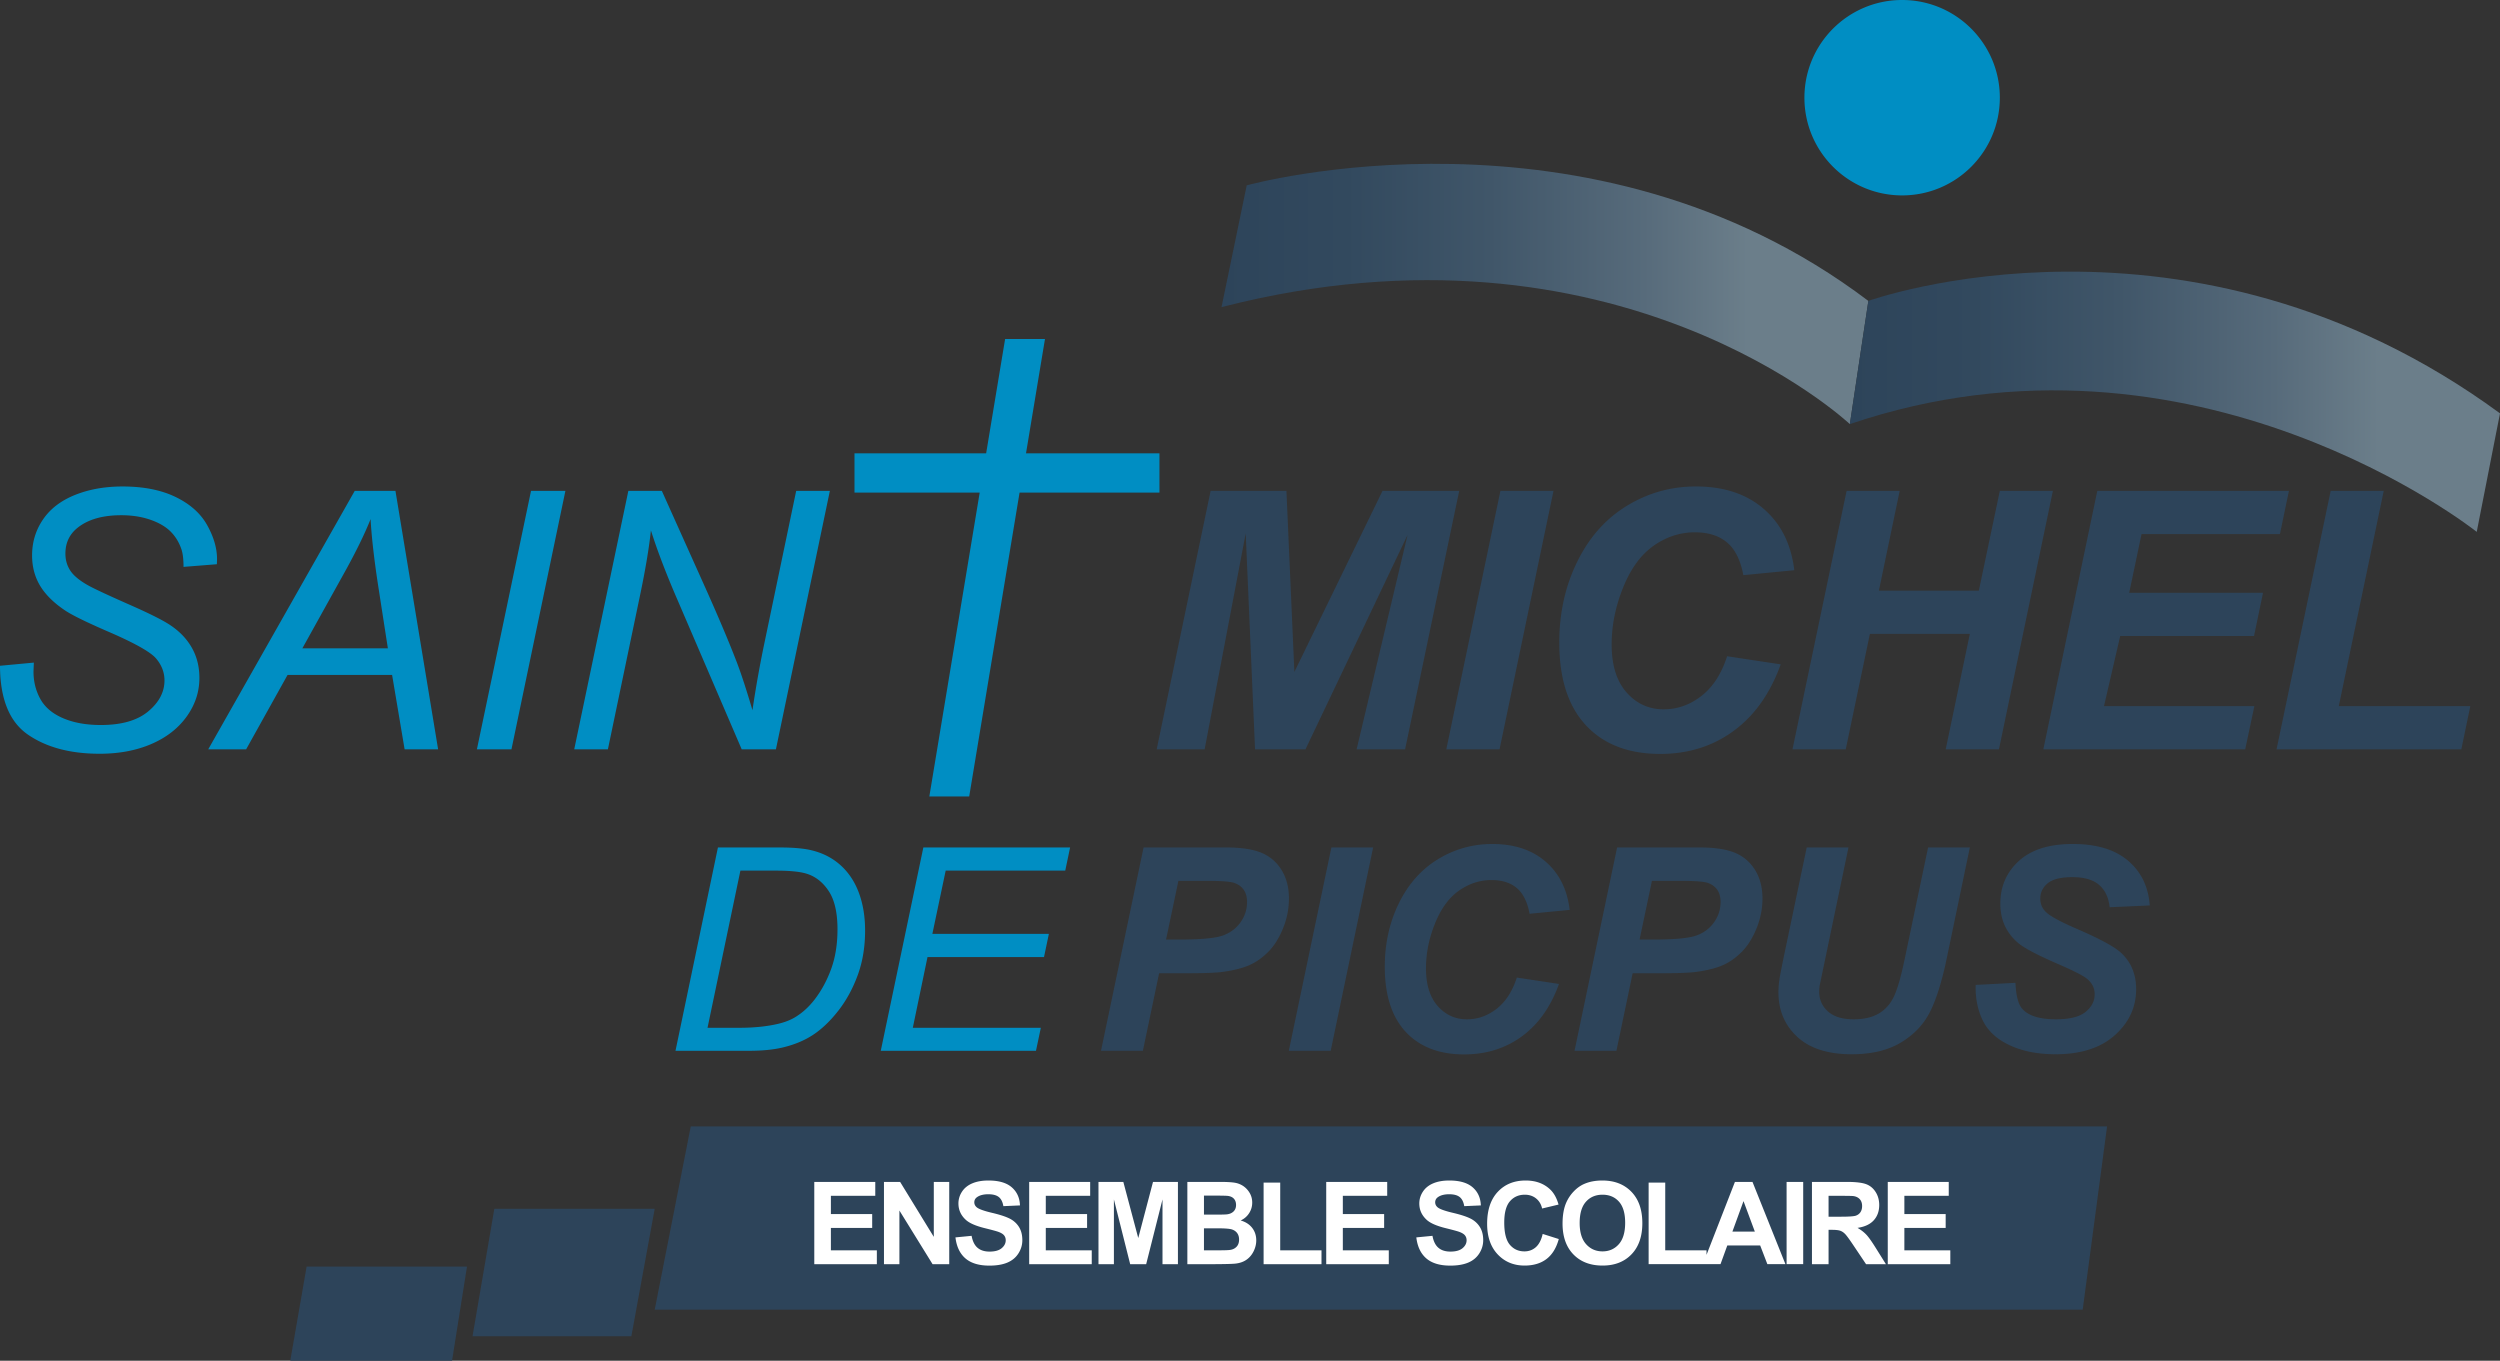
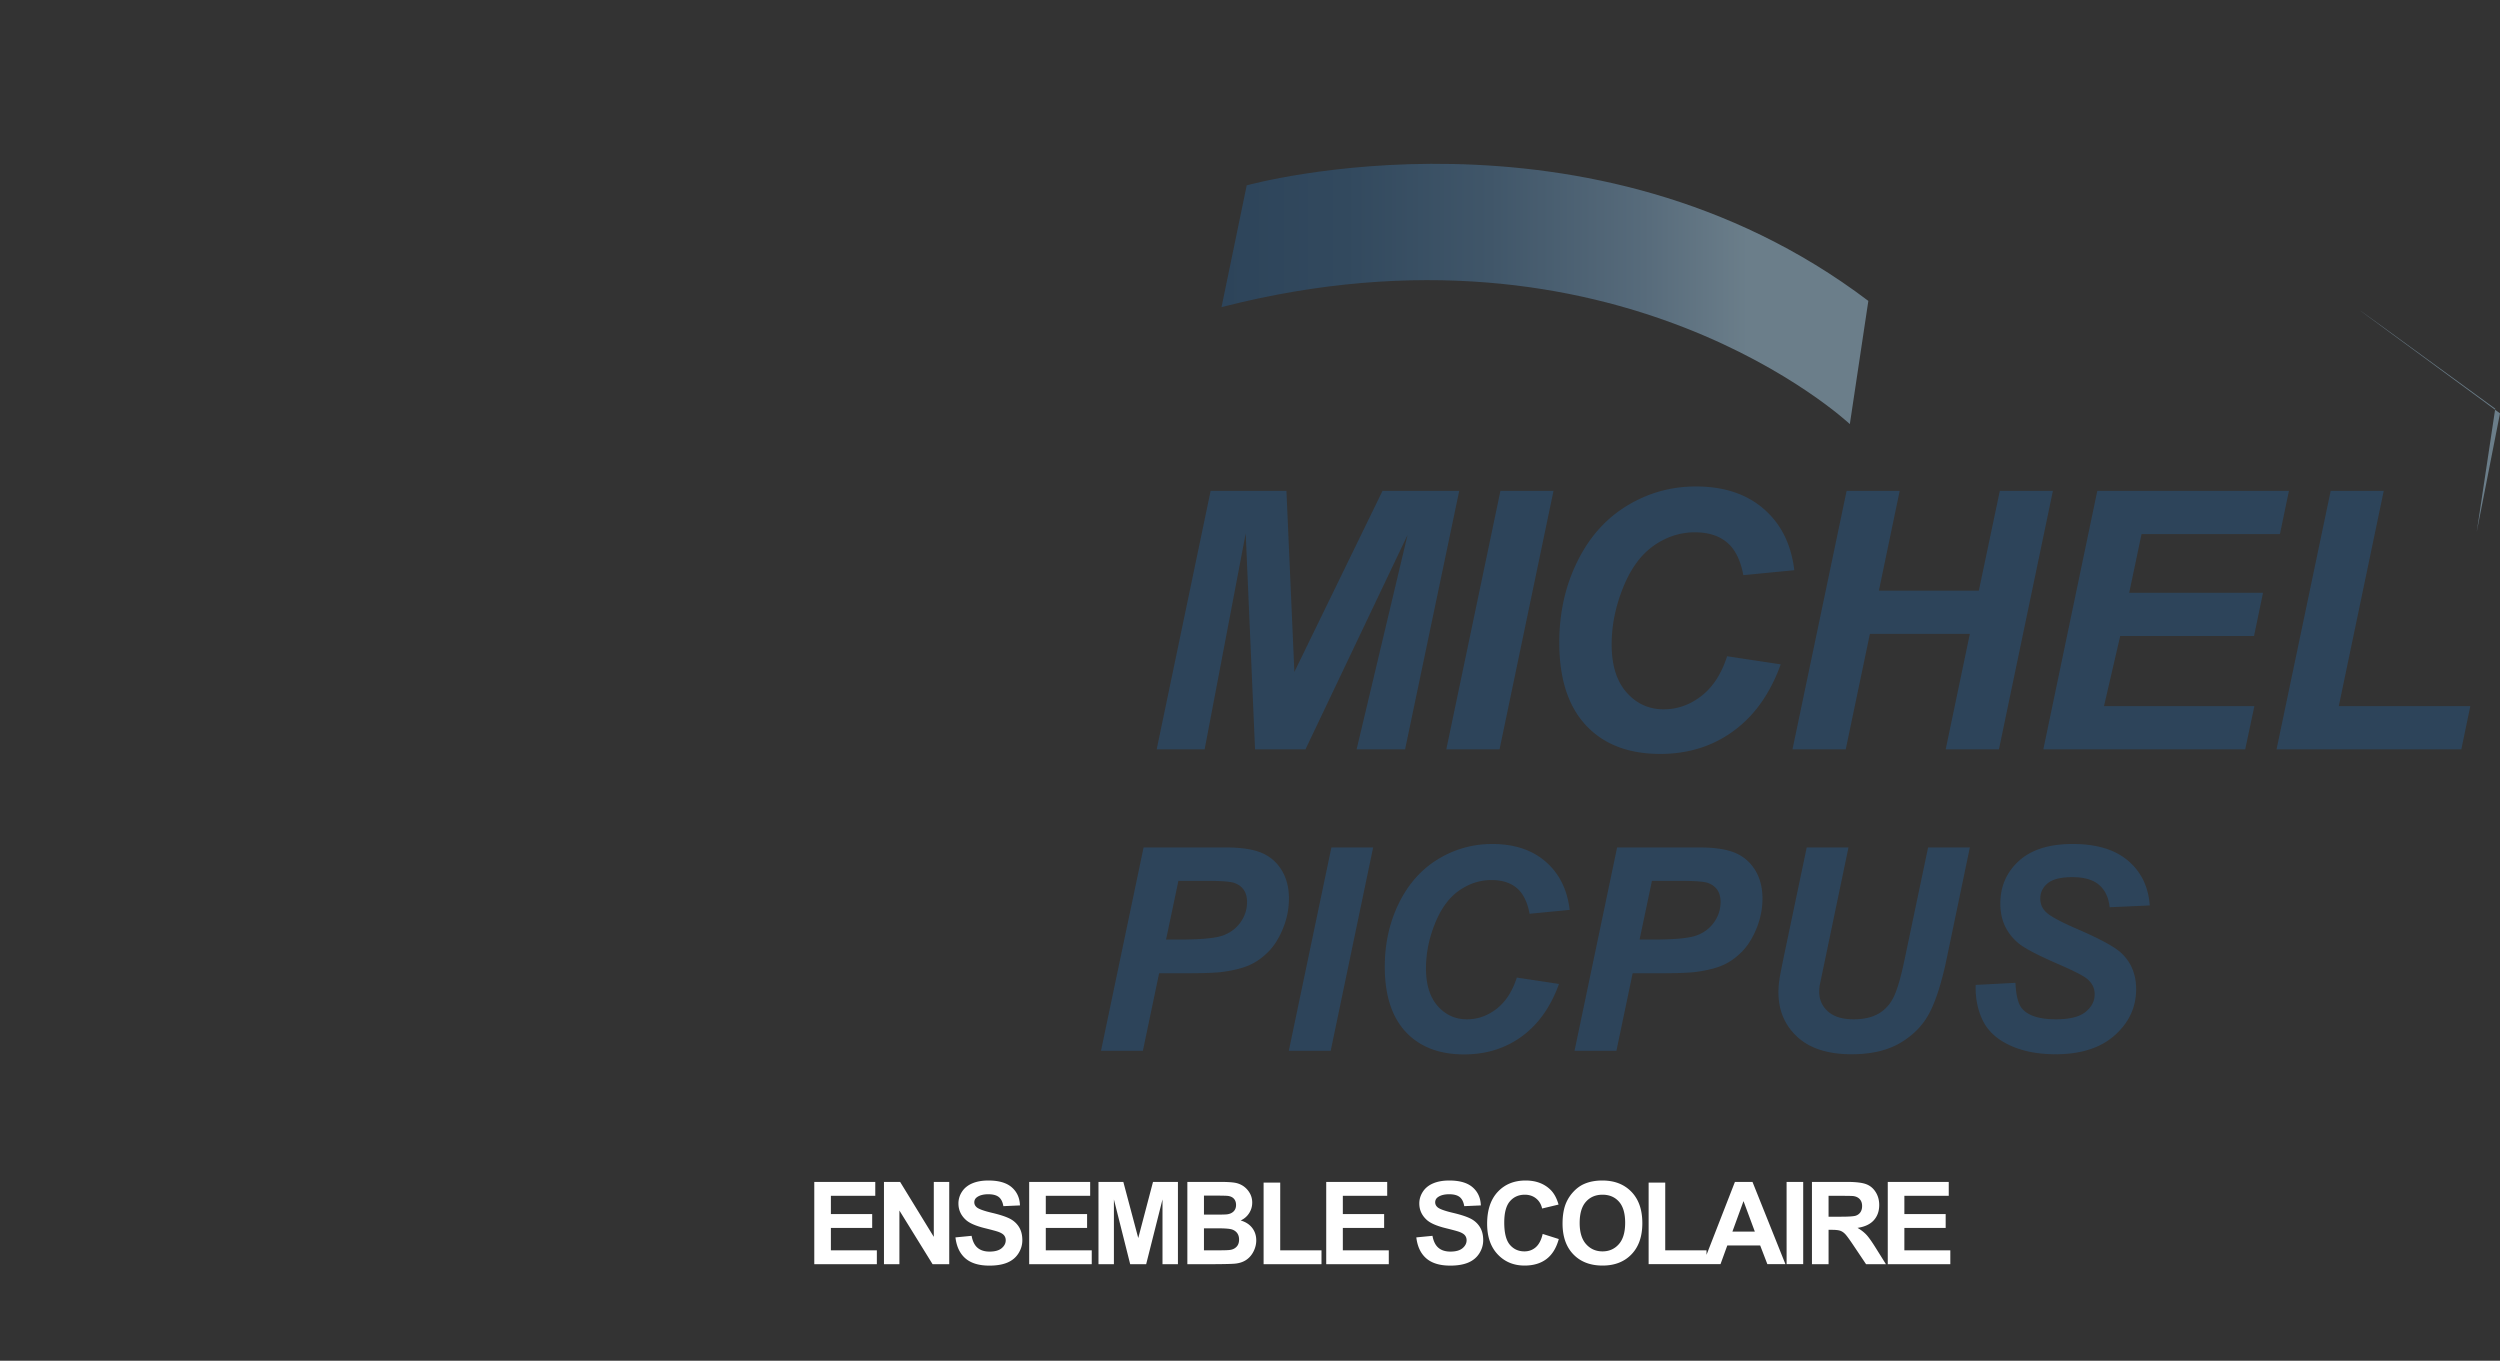
<svg xmlns="http://www.w3.org/2000/svg" width="600" height="326.572" viewBox="0 0 600 326.572">
  <rect x="0" y="0" width="600" height="326.572" fill="#333333" stroke="none" />
  <path d="M298.97 128.01l2.241 51.832h12.104l24.498-51.452-12.228 51.452h11.635l12.991-62.031h-18.407l-21.155 43.455-1.905-43.455h-18.195l-12.947 62.03h11.509l9.858-51.832zm60.92 51.832l12.95-62.031h-12.736l-12.99 62.03h12.777zm38.54 1.1c6.742 0 12.622-1.841 17.644-5.523 5.021-3.679 8.787-9.005 11.299-15.972L414.51 157.5c-1.354 4.203-3.408 7.377-6.158 9.52-2.75 2.146-5.776 3.217-9.075 3.217-3.555 0-6.524-1.354-8.907-4.065-2.384-2.706-3.575-6.542-3.575-11.507 0-4.542.915-9.09 2.75-13.645 1.832-4.556 4.28-7.906 7.34-10.05 3.06-2.143 6.354-3.216 9.881-3.216 3.215 0 5.788.811 7.721 2.432 1.934 1.623 3.237 4.24 3.914 7.85l12.228-1.185c-.733-6.205-3.172-11.107-7.318-14.704-4.149-3.596-9.579-5.395-16.293-5.395-5.978 0-11.509 1.552-16.586 4.656-5.078 3.102-9.048 7.58-11.91 13.433-2.864 5.854-4.294 12.307-4.294 19.358 0 8.689 2.135 15.316 6.41 19.887 4.274 4.569 10.202 6.854 17.792 6.854zm44.548-1.1l5.796-27.715h23.992l-5.797 27.715h12.776l12.95-62.031h-12.737l-5.036 23.95h-23.991l4.993-23.95h-12.737l-12.989 62.03h12.78zm97.989-27.207l2.156-10.367h-32.115l2.962-14.09h33.215l2.157-10.367h-45.991l-12.95 62.03h48.448l2.201-10.367h-36.093l3.894-16.84h32.116zm20.34 16.84l10.79-51.664h-12.734l-12.992 62.03h44.347l2.157-10.367h-31.568zm-253.758 39.29c-1.2-1.919-2.825-3.295-4.876-4.126-2.055-.833-4.845-1.247-8.374-1.247h-19.84l-10.22 48.8h10.053l3.896-18.61h6.424c4.328 0 7.28-.109 8.854-.332 2.708-.375 4.861-.926 6.458-1.648 1.6-.72 3.093-1.78 4.478-3.178 1.387-1.399 2.56-3.262 3.514-5.592a18.813 18.813 0 0 0 1.43-7.19c0-2.663-.6-4.954-1.797-6.876zm-9.788 12.534c-1.02 1.465-2.419 2.531-4.194 3.197-1.776.666-5.315.999-10.62.999h-3.095l2.963-14.083h7.19c3.263 0 5.365.173 6.308.518.943.344 1.676.892 2.197 1.647.522.756.782 1.72.782 2.896 0 1.754-.51 3.362-1.531 4.826zm11.553 30.893h10.052l10.186-48.8h-10.018l-10.22 48.8zm40.861-38.45c2.406-1.684 5-2.529 7.772-2.529 2.531 0 4.554.638 6.076 1.914 1.519 1.276 2.546 3.335 3.08 6.177l9.618-.934c-.576-4.882-2.496-8.737-5.757-11.568-3.262-2.829-7.534-4.244-12.816-4.244-4.705 0-9.056 1.222-13.05 3.662-3.995 2.442-7.117 5.964-9.372 10.569-2.252 4.605-3.377 9.682-3.377 15.23 0 6.834 1.682 12.051 5.041 15.646 3.363 3.595 8.03 5.391 14 5.391 5.303 0 9.93-1.446 13.88-4.342 3.95-2.898 6.913-7.086 8.888-12.566l-10.118-1.533c-1.066 3.306-2.68 5.805-4.846 7.492-2.162 1.684-4.543 2.528-7.139 2.528-2.795 0-5.13-1.065-7.008-3.194-1.874-2.132-2.811-5.15-2.811-9.056 0-3.572.719-7.15 2.162-10.737 1.444-3.583 3.368-6.219 5.777-7.906zm66.145-9.103c-2.054-.833-4.845-1.247-8.37-1.247h-19.843l-10.22 48.8h10.052l3.897-18.61h6.423c4.33 0 7.28-.109 8.857-.332 2.708-.375 4.862-.926 6.457-1.648 1.6-.72 3.088-1.78 4.476-3.178 1.387-1.399 2.557-3.262 3.513-5.592.952-2.33 1.433-4.728 1.433-7.19 0-2.663-.599-4.954-1.796-6.876-1.203-1.92-2.826-3.296-4.88-4.127zm-4.913 16.66c-1.018 1.465-2.417 2.531-4.19 3.197-1.78.666-5.316.999-10.623.999H393.5l2.963-14.083h7.19c3.262 0 5.365.173 6.31.518.94.344 1.674.892 2.194 1.647.52.756.783 1.72.783 2.896 0 1.754-.509 3.362-1.533 4.826zm45.74 8.756c-.887 4.305-1.762 7.357-2.63 9.153-.864 1.8-2.084 3.153-3.662 4.062-1.575.91-3.572 1.365-5.99 1.365-2.685 0-4.733-.626-6.143-1.88-1.41-1.256-2.112-2.847-2.112-4.778 0-.486.042-1.01.132-1.563l1.365-6.527 5.525-26.495h-10.018l-5.393 25.698c-.689 3.329-1.078 5.349-1.167 6.06a20.785 20.785 0 0 0-.232 2.962c0 4.37 1.51 7.95 4.526 10.734 3.019 2.786 7.369 4.176 13.05 4.176 4.748 0 8.679-.931 11.784-2.794 3.108-1.863 5.427-4.283 6.957-7.257 1.533-2.974 2.885-7.268 4.062-12.883l5.559-26.696h-10.02l-5.593 26.663zm40.248-19.54c2.817 0 4.949.62 6.39 1.862 1.443 1.245 2.285 3.03 2.531 5.36l9.621-.43c-.313-4.463-2.037-8.035-5.178-10.72-3.139-2.686-7.573-4.03-13.3-4.03-5.637 0-9.942 1.355-12.916 4.063-2.974 2.708-4.46 6.112-4.46 10.22 0 2.352.499 4.405 1.498 6.157a12.015 12.015 0 0 0 4.112 4.277c1.743 1.1 4.504 2.47 8.29 4.112 3.781 1.643 6.095 2.829 6.94 3.562 1.197.998 1.796 2.22 1.796 3.662 0 1.664-.73 3.085-2.196 4.26-1.463 1.178-3.839 1.765-7.123 1.765-3.95 0-6.658-.867-8.124-2.596-.91-1.065-1.43-3.119-1.564-6.16l-9.553.501c-.09 3.262.498 6.146 1.765 8.656 1.264 2.506 3.433 4.464 6.507 5.874 3.075 1.41 6.709 2.112 10.902 2.112 6.079 0 10.824-1.524 14.231-4.576 3.405-3.05 5.108-6.728 5.108-11.034 0-3.485-1.141-6.336-3.427-8.555-1.533-1.51-5.105-3.474-10.72-5.894-3.729-1.62-6.135-2.895-7.223-3.827-1.088-.91-1.63-2.065-1.63-3.463 0-1.486.592-2.717 1.781-3.693 1.186-.976 3.167-1.466 5.942-1.466z" fill="#2d445a" />
  <linearGradient id="a" gradientUnits="userSpaceOnUse" x1="293.165" y1="70.549" x2="448.402" y2="70.549">
    <stop offset="0" stop-color="#2d445a" />
    <stop offset=".192" stop-color="#32495e" />
    <stop offset=".415" stop-color="#405669" />
    <stop offset=".653" stop-color="#576b7b" />
    <stop offset=".813" stop-color="#6b7e8a" />
  </linearGradient>
  <path d="M448.402 72.218l-4.44 29.564S388.158 49.3 293.165 73.708l6.045-29.22s82.302-22.917 149.192 27.73z" fill="url(#a)" />
  <linearGradient id="b" gradientUnits="userSpaceOnUse" x1="443.962" y1="96.421" x2="600" y2="96.421">
    <stop offset="0" stop-color="#2d445a" />
    <stop offset=".192" stop-color="#32495e" />
    <stop offset=".415" stop-color="#405669" />
    <stop offset=".653" stop-color="#576b7b" />
    <stop offset=".813" stop-color="#6b7e8a" />
  </linearGradient>
-   <path d="M600 99.204l-5.586 28.446s-67.664-53.942-150.452-25.868l4.44-29.564S525.375 44.488 600 99.204z" fill="url(#b)" />
-   <path d="M114.455 179.842h8.294l12.948-62.03h-8.251l-12.99 62.03zm-29.32-62.03l-35.163 62.03h9.098l9.942-17.855h25.093l3.003 17.855h8.04l-10.24-62.03h-9.774zM72.565 155.6l10.199-18.365c2.708-4.88 4.765-9.097 6.177-12.652.225 4.12.804 9.267 1.734 15.446l2.413 15.57H72.566zm105.445 24.243h8.208l12.948-62.03h-8.082l-7.616 36.475a272.246 272.246 0 0 0-2.877 16.16c-1.412-4.793-2.652-8.6-3.724-11.421-1.862-4.851-4.386-10.833-7.574-17.941l-10.452-23.273h-8.038l-12.99 62.03h8.081l7.87-37.7c1.213-5.866 2.03-10.816 2.455-14.852 1.523 4.825 3.652 10.396 6.39 16.714l15.401 35.838zm-137.18-29.829c-1.692-1.129-4.767-2.68-9.223-4.655-5.501-2.425-8.986-4.046-10.452-4.866-2.059-1.155-3.484-2.333-4.273-3.532-.79-1.199-1.185-2.561-1.185-4.084 0-2.566.958-4.626 2.878-6.177 2.509-2.031 6.021-3.047 10.535-3.047 2.567 0 4.887.36 6.96 1.079 2.073.719 3.703 1.671 4.888 2.856s2.059 2.638 2.624 4.358c.309.988.464 2.356.464 4.104l7.998-.635c.028-.591.042-1.015.042-1.268 0-2.567-.783-5.261-2.348-8.082-1.566-2.82-4.083-5.078-7.554-6.77-3.469-1.693-7.728-2.54-12.777-2.54-4.232 0-8.033.678-11.405 2.032s-5.93 3.315-7.679 5.882c-1.75 2.566-2.622 5.444-2.622 8.631 0 2.766.661 5.226 1.987 7.385 1.326 2.156 3.385 4.152 6.179 5.986 1.776 1.129 5.105 2.75 9.985 4.867 6.29 2.708 10.14 4.852 11.551 6.431 1.382 1.607 2.073 3.385 2.073 5.33 0 2.794-1.305 5.275-3.913 7.446-2.61 2.174-6.397 3.26-11.361 3.26-3.498 0-6.516-.543-9.054-1.631-2.54-1.086-4.359-2.622-5.46-4.61-1.1-1.988-1.649-4.182-1.649-6.58l.084-2.157-8.124.76c.028 7.954 2.263 13.462 6.707 16.523 4.443 3.06 10.176 4.59 17.2 4.59 4.654 0 8.786-.775 12.398-2.327 3.61-1.55 6.437-3.743 8.483-6.58 2.045-2.834 3.068-5.928 3.068-9.285 0-2.708-.607-5.126-1.82-7.257-1.213-2.13-2.947-3.941-5.205-5.437zm209.966-68.656h-9.568l-4.555 27.443h-31.597v9.425h30.05l-12.089 72.934h9.568l12.089-72.934h33.574V108.8h-32.027l4.555-27.443zM201.93 207.834c-1.887-1.762-4.161-2.99-6.824-3.679-1.865-.509-4.56-.763-8.09-.763h-14.713l-10.186 48.8h17.576c3.173 0 5.848-.255 8.023-.767 2.862-.666 5.342-1.692 7.44-3.077 2.097-1.388 4.105-3.307 6.024-5.76 1.92-2.45 3.474-5.293 4.661-8.522 1.188-3.228 1.78-6.809 1.78-10.736 0-3.285-.476-6.247-1.43-8.888s-2.375-4.843-4.26-6.608zm-2.446 24.7c-1.012 2.786-2.359 5.267-4.045 7.44-1.287 1.643-2.72 2.963-4.295 3.962-1.198.778-2.64 1.365-4.327 1.765-2.708.644-5.804.966-9.288.966h-7.723l7.89-37.717h8.621c3.33 0 5.781.255 7.358.767 2.13.685 3.883 2.09 5.26 4.21 1.374 2.118 2.062 5.153 2.062 9.103 0 3.553-.505 6.72-1.513 9.503zm11.9 19.658h37.25l1.165-5.525h-30.726l3.53-16.979h27.96l1.166-5.558h-27.961l3.195-15.18h28.695l1.165-5.558h-35.22l-10.22 48.8zM456.51 0c-12.95 0-23.449 10.498-23.449 23.448s10.498 23.449 23.449 23.449c12.95 0 23.448-10.499 23.448-23.449S469.46 0 456.51 0z" fill="#008ec3" />
-   <path d="M165.784 270.34l-8.653 43.987h342.713l5.851-43.987H165.784zm-47.144 19.776l-5.233 30.587h38.12l5.604-30.587h-38.49zm-48.974 36.456h38.824l3.591-22.595h-38.49l-3.925 22.595z" fill="#2d445a" />
+   <path d="M600 99.204l-5.586 28.446l4.44-29.564S525.375 44.488 600 99.204z" fill="url(#b)" />
  <path d="M199.415 294.7h9.91v-3.323h-9.91v-4.379h10.651v-3.34h-14.638V303.4h15.016v-3.326h-11.03V294.7zm24.696 2.143l-8.079-13.185h-3.879V303.4h3.704v-12.874l7.958 12.874h4v-19.742h-3.704v13.185zm18.28-4.345c-.928-.486-2.363-.962-4.302-1.418-1.938-.459-3.16-.898-3.662-1.32-.396-.333-.593-.733-.593-1.198 0-.512.211-.92.634-1.228.655-.475 1.56-.713 2.72-.713 1.12 0 1.963.224 2.524.668.56.442.927 1.173 1.098 2.188l3.985-.176c-.063-1.813-.72-3.262-1.972-4.348-1.252-1.088-3.118-1.63-5.595-1.63-1.518 0-2.812.229-3.885.688-1.073.456-1.895 1.122-2.464 1.997a5.071 5.071 0 0 0-.855 2.823c0 1.56.606 2.887 1.817 3.972.862.772 2.361 1.421 4.498 1.953 1.66.411 2.725.7 3.191.862.683.24 1.161.526 1.435.853.273.33.41.727.41 1.192 0 .727-.326 1.362-.976 1.908-.65.542-1.619.814-2.901.814-1.213 0-2.175-.305-2.889-.918-.715-.61-1.187-1.564-1.421-2.867l-3.879.377c.26 2.208 1.06 3.889 2.398 5.044 1.337 1.153 3.253 1.73 5.75 1.73 1.715 0 3.146-.242 4.296-.72 1.148-.481 2.038-1.214 2.666-2.202.628-.987.942-2.047.942-3.178 0-1.247-.263-2.296-.787-3.144-.526-.85-1.253-1.519-2.182-2.009zm8.6 2.202h9.91v-3.323h-9.91v-4.379h10.65v-3.34h-14.637V303.4h15.015v-3.326H250.99V294.7zm22.19 2.426l-3.58-13.468h-5.966V303.4h3.702v-15.54l3.906 15.54h3.838l3.918-15.54v15.54h3.704v-19.742h-5.98l-3.542 13.468zm24.577-4.216a4.644 4.644 0 0 0 2.027-1.738c.498-.772.747-1.62.747-2.543 0-.853-.203-1.622-.606-2.31a5.101 5.101 0 0 0-1.515-1.65 5.19 5.19 0 0 0-2.06-.815c-.768-.129-1.933-.196-3.496-.196h-7.89V303.4h6.72c2.54-.016 4.142-.061 4.807-.134 1.059-.117 1.95-.428 2.673-.937.722-.506 1.292-1.183 1.71-2.034.417-.848.626-1.72.626-2.618 0-1.139-.323-2.132-.97-2.977-.646-.842-1.57-1.44-2.773-1.79zm-8.807-5.965h2.289c1.877 0 3.011.023 3.407.067.664.082 1.165.314 1.5.694.338.38.506.879.506 1.489 0 .637-.195 1.15-.585 1.541-.392.389-.927.627-1.61.708-.376.045-1.341.067-2.895.067h-2.612v-4.566zm7.871 12.22c-.373.417-.856.68-1.448.789-.386.081-1.298.12-2.734.12h-3.689v-5.279h3.217c1.815 0 2.992.095 3.536.283.543.19.959.49 1.245.903.287.412.431.915.431 1.508 0 .7-.186 1.26-.558 1.676zm10.43-15.345h-3.986v19.58h13.895v-3.326h-9.908V283.82zm15.029 10.88h9.912v-3.323h-9.912v-4.379h10.65v-3.34h-14.637V303.4h15.015v-3.326H322.28V294.7zm30.722-2.202c-.931-.486-2.364-.962-4.302-1.418-1.942-.459-3.161-.898-3.665-1.32-.394-.333-.59-.733-.59-1.198 0-.512.21-.92.632-1.228.655-.475 1.561-.713 2.72-.713 1.121 0 1.963.224 2.525.668.56.442.926 1.173 1.097 2.188l3.986-.176c-.064-1.813-.721-3.262-1.972-4.348-1.253-1.088-3.12-1.63-5.595-1.63-1.519 0-2.814.229-3.886.688-1.074.456-1.894 1.122-2.464 1.997-.57.876-.856 1.816-.856 2.823 0 1.56.607 2.887 1.818 3.972.862.772 2.361 1.421 4.499 1.953 1.658.411 2.724.7 3.192.862.68.24 1.158.526 1.432.853.274.33.411.727.411 1.192 0 .727-.324 1.362-.976 1.908-.652.542-1.617.814-2.901.814-1.212 0-2.177-.305-2.89-.918-.714-.61-1.186-1.564-1.421-2.867l-3.878.377c.26 2.208 1.06 3.889 2.398 5.044 1.337 1.153 3.253 1.73 5.749 1.73 1.715 0 3.147-.242 4.297-.72 1.15-.481 2.036-1.214 2.666-2.202.63-.987.943-2.047.943-3.178 0-1.247-.263-2.296-.79-3.144-.522-.85-1.25-1.519-2.179-2.009zm15.6 6.824c-.764.671-1.674 1.01-2.734 1.01-1.438 0-2.604-.532-3.502-1.59-.898-1.06-1.346-2.836-1.346-5.334 0-2.35.456-4.051 1.368-5.103.91-1.05 2.098-1.575 3.561-1.575 1.058 0 1.959.296 2.7.89.741.59 1.228 1.398 1.46 2.422l3.945-.943c-.448-1.58-1.122-2.792-2.02-3.636-1.508-1.427-3.469-2.14-5.883-2.14-2.764 0-4.997.909-6.692 2.727-1.698 1.819-2.546 4.37-2.546 7.654 0 3.108.845 5.556 2.532 7.346s3.841 2.686 6.462 2.686c2.12 0 3.87-.523 5.246-1.567 1.379-1.046 2.364-2.646 2.957-4.8l-3.866-1.225c-.33 1.443-.879 2.503-1.643 3.178zm15.957-16c-1.606 0-3.025.26-4.256.781-.923.386-1.776.98-2.55 1.78a9.23 9.23 0 0 0-1.839 2.704c-.601 1.366-.903 3.053-.903 5.064 0 3.142.867 5.609 2.598 7.4 1.735 1.79 4.068 2.685 7.003 2.685 2.9 0 5.217-.898 6.949-2.7 1.731-1.798 2.599-4.29 2.599-7.48 0-3.212-.873-5.721-2.619-7.525-1.746-1.805-4.073-2.708-6.982-2.708zm3.952 15.292c-1.018 1.144-2.322 1.718-3.91 1.718s-2.902-.58-3.934-1.732c-1.032-1.153-1.547-2.848-1.547-5.083 0-2.272.5-3.97 1.508-5.097 1.004-1.128 2.328-1.69 3.972-1.69 1.643 0 2.96.557 3.95 1.67.994 1.113 1.489 2.8 1.489 5.064 0 2.288-.51 4.006-1.528 5.15zm27.872-14.956l-6.817 17.502v-1.086h-9.91V283.82h-3.986v19.58h17.25l1.63-4.484h7.893l1.723 4.484h4.336l-7.906-19.742h-4.213zm-.607 11.932l2.666-7.324 2.72 7.324h-5.386zm13.006 7.81h3.986v-19.742h-3.986V303.4zm19.157-7.055c-.562-.601-1.273-1.155-2.134-1.656 1.731-.252 3.032-.862 3.905-1.827.87-.962 1.304-2.188 1.304-3.667 0-1.167-.286-2.205-.862-3.111-.573-.907-1.34-1.539-2.294-1.891-.957-.356-2.49-.535-4.599-.535h-8.39V303.4h3.987v-8.241h.808c.915 0 1.584.075 2.006.224.422.148.82.42 1.197.82.378.4 1.077 1.367 2.101 2.9l2.882 4.297h4.767l-2.409-3.852c-.954-1.533-1.71-2.601-2.269-3.203zm-6.135-4.336h-2.948v-5.01h3.11c1.615 0 2.586.022 2.907.067.65.109 1.147.366 1.502.775s.532.945.532 1.608c0 .593-.134 1.088-.403 1.483-.268.394-.643.671-1.119.833s-1.67.244-3.58.244zm15.244 8.065V294.7h9.912v-3.323h-9.912v-4.379h10.65v-3.34h-14.636V303.4h15.014v-3.326h-11.028z" fill="#fff" />
</svg>